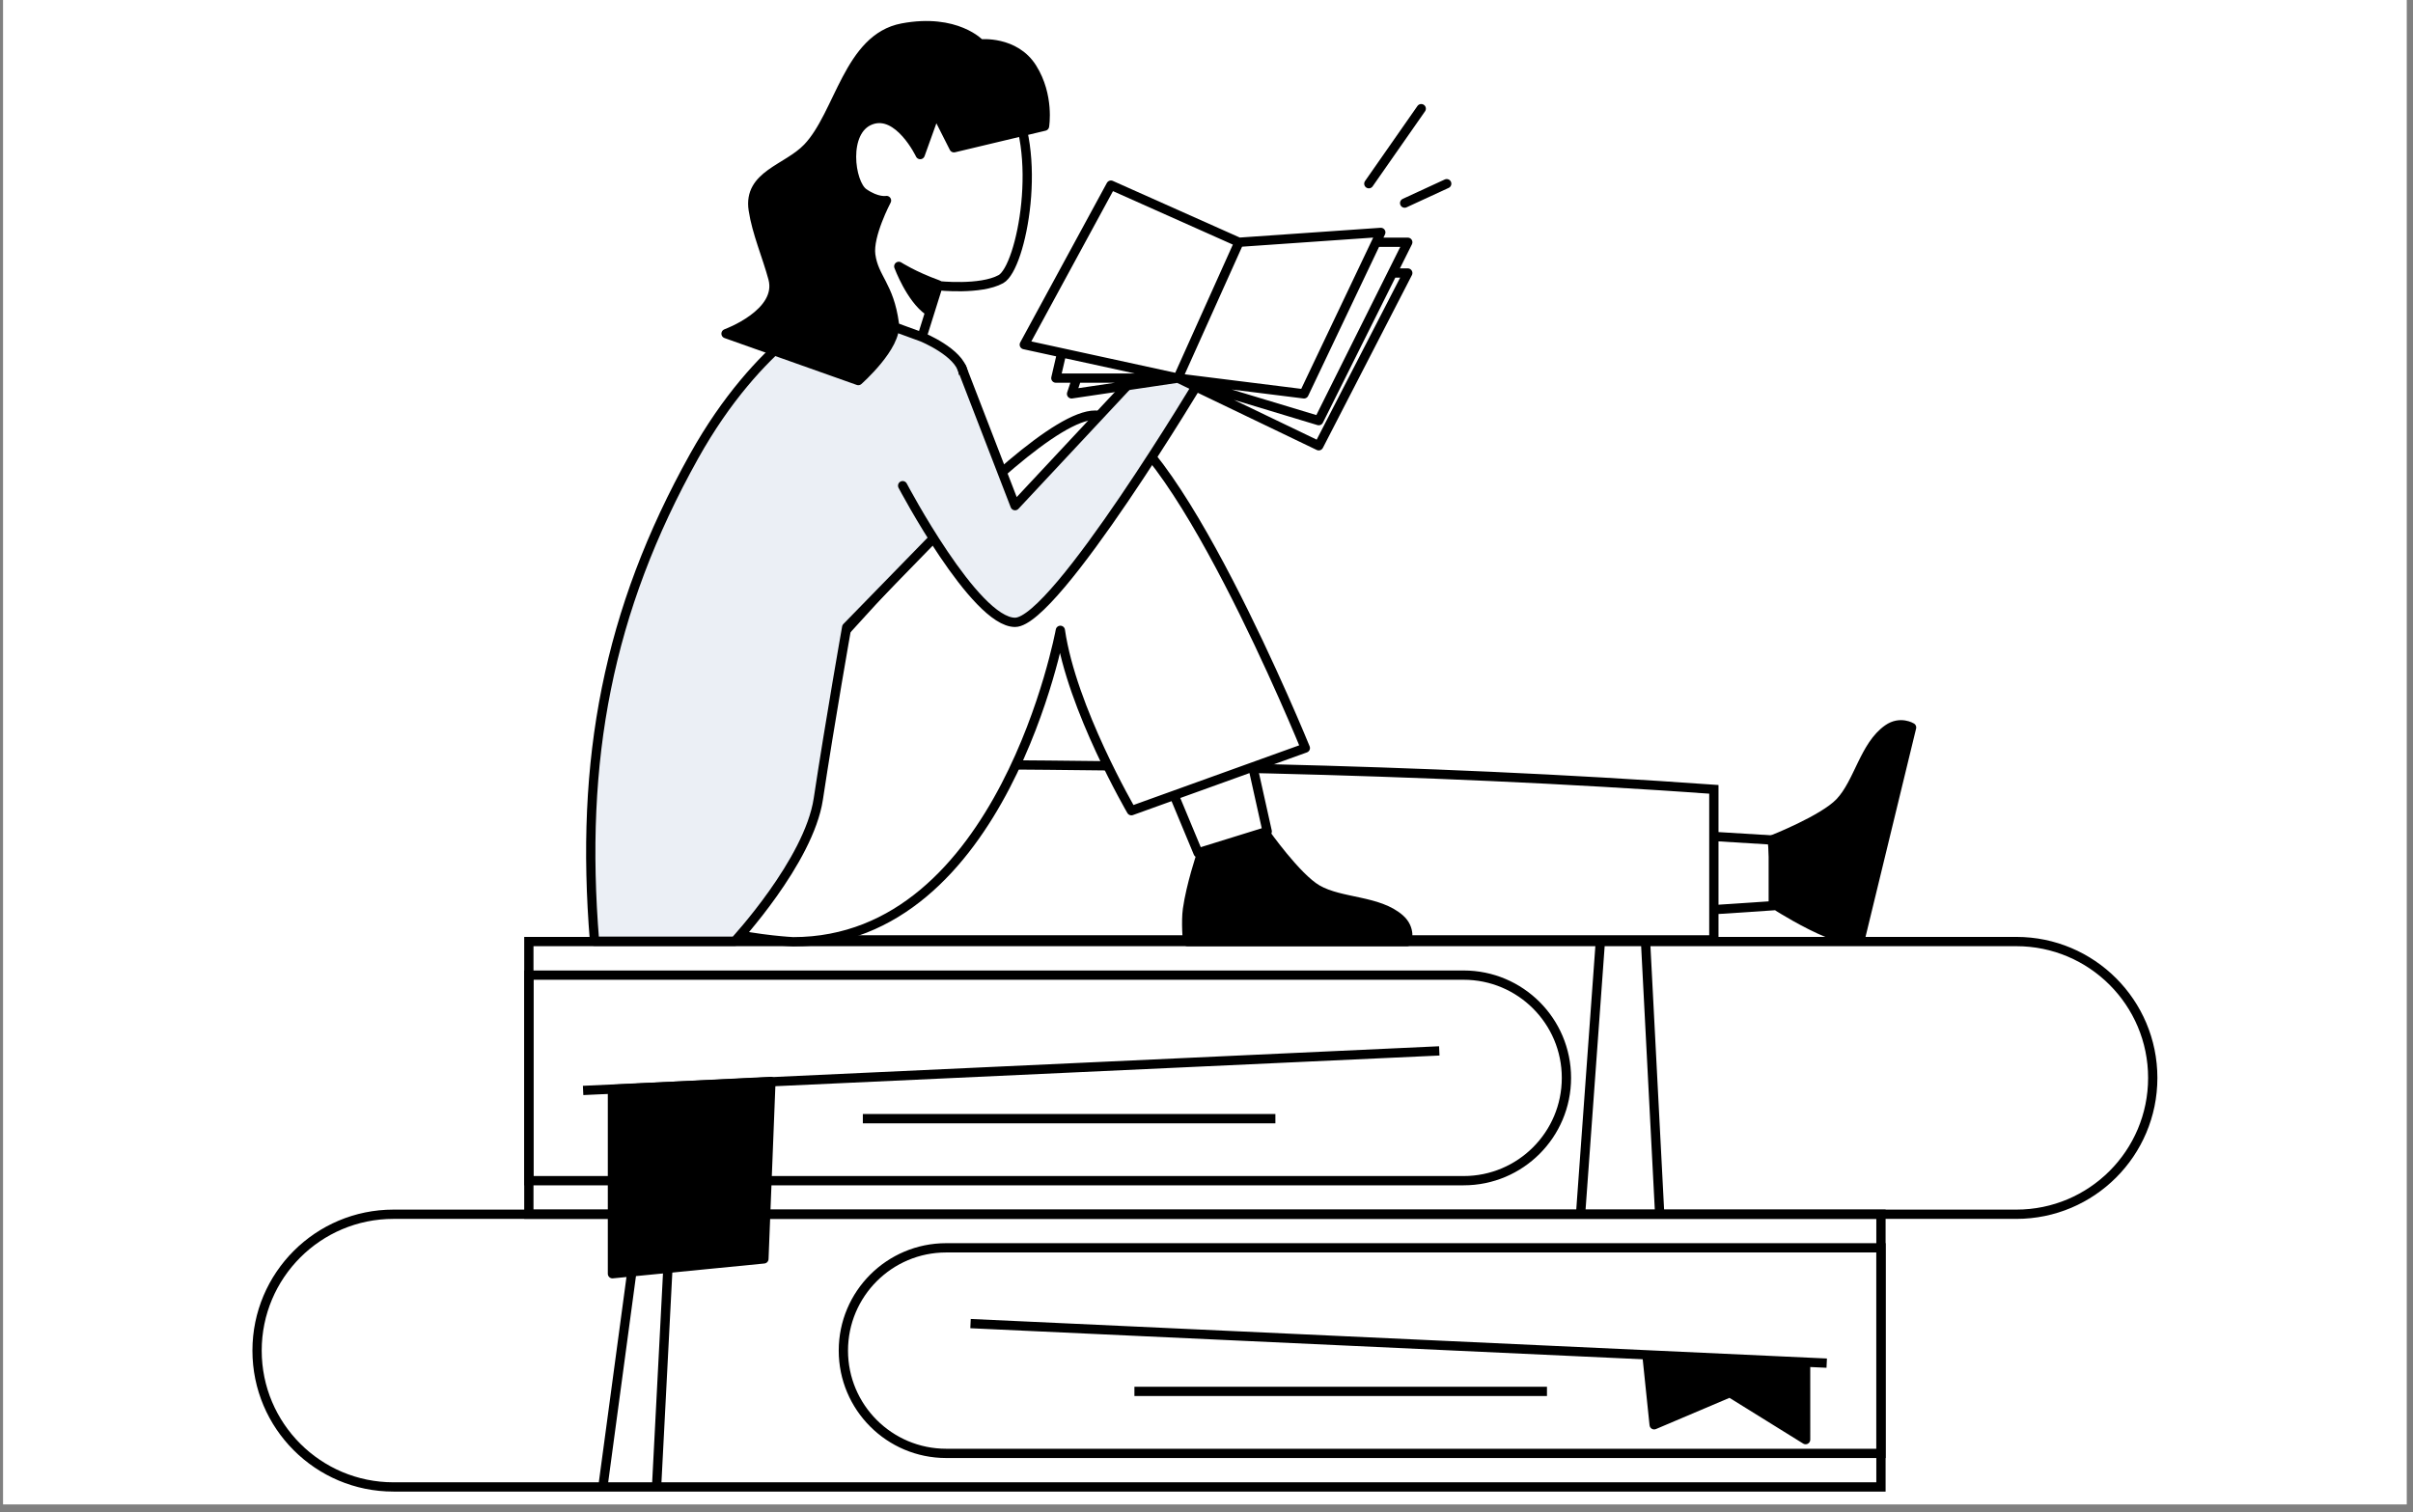
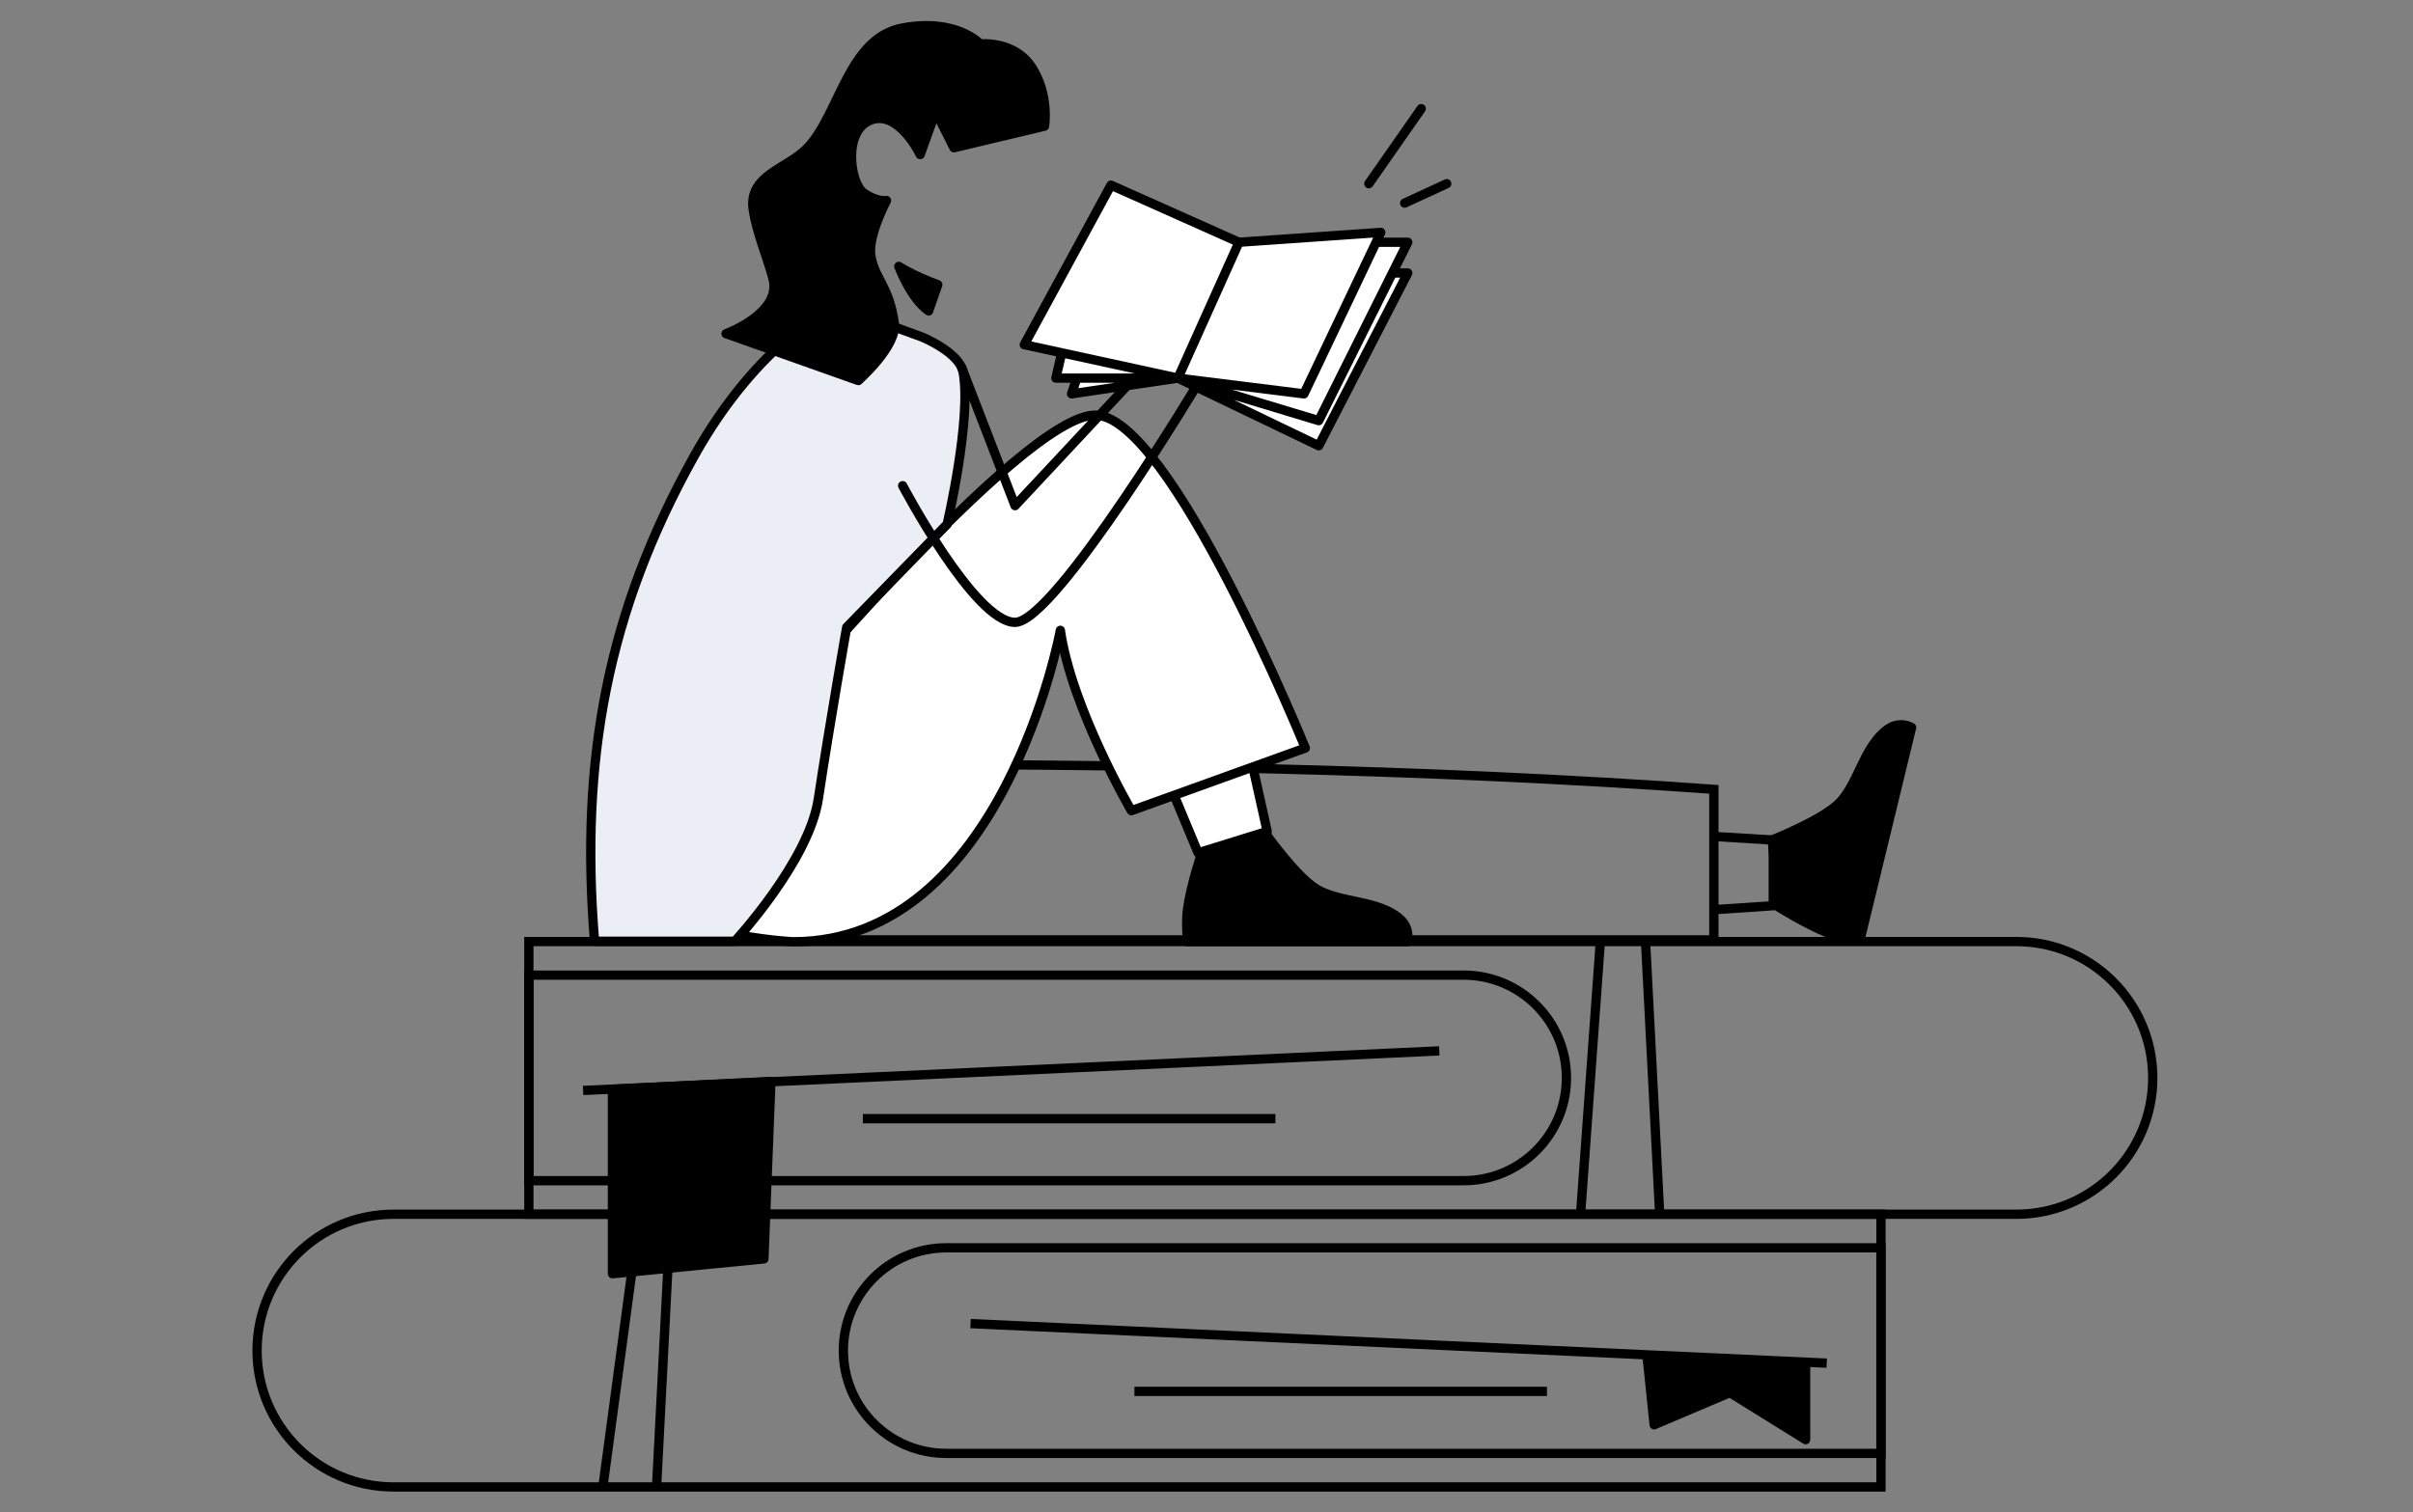
<svg xmlns="http://www.w3.org/2000/svg" width="260" height="163" viewBox="0 0 260 163" fill="none">
  <rect x="0" y="0" width="260" height="163" fill="#808080" stroke="none" />
-   <rect x="0.328" width="259" height="162.151" fill="white" />
  <path d="M184.667 90.154V85.077C152.589 82.785 121.067 82.372 88.879 82.372L77.609 101.304H184.667V98.046M184.667 90.154L191.069 90.546V97.62L184.667 98.046M184.667 90.154V98.046" stroke="black" />
  <path d="M68.918 130.875H42.395C34.279 130.875 27.699 137.455 27.699 145.571V145.571C27.699 153.687 34.279 160.267 42.395 160.267H64.96M68.918 130.875L64.96 160.267M68.918 130.875H72.267M64.96 160.267H70.745M72.267 130.875H202.673V160.267H70.745M72.267 130.875L70.745 160.267" stroke="black" />
  <path d="M177.308 101.483H217.262C225.379 101.483 231.958 108.063 231.958 116.179V116.179C231.958 124.296 225.379 130.875 217.262 130.875H178.831M177.308 101.483L178.831 130.875M177.308 101.483H172.437M178.831 130.875H170.306M172.437 101.483H56.984V130.875H170.306M172.437 101.483L170.306 130.875" stroke="black" />
  <path d="M62.829 117.531L155.082 113.268M137.423 120.575H92.971M56.984 105.102V127.257H157.706C163.824 127.257 168.783 122.297 168.783 116.179V116.179C168.783 110.061 163.824 105.102 157.706 105.102H56.984Z" stroke="black" />
  <path d="M196.828 146.923L104.574 142.661M122.233 149.968L166.685 149.968M202.672 134.494L202.672 156.65L101.951 156.65C95.833 156.65 90.873 151.69 90.873 145.572V145.572C90.873 139.454 95.833 134.494 101.951 134.494L202.672 134.494Z" stroke="black" />
  <path d="M83.065 116.561L65.992 117.407V137.287L82.311 135.687L83.065 116.561Z" fill="black" stroke="black" stroke-linecap="round" stroke-linejoin="round" />
  <path d="M177.481 146.286L194.554 147.132L194.555 155.167L186.395 150.102L178.235 153.567L177.481 146.286Z" fill="black" stroke="black" stroke-linecap="round" stroke-linejoin="round" />
-   <path d="M107.844 30.087C105.646 31.296 101.079 30.793 101.079 30.793L99.274 36.547L89.796 33.203L93.294 26.192C93.294 26.192 87.979 17.492 91.225 10.221C94.138 3.696 104.19 3.482 108.623 10.221C112.52 16.145 110.101 28.846 107.844 30.087Z" fill="white" stroke="black" stroke-linecap="round" stroke-linejoin="round" />
  <path d="M100.06 33.513C98.13 32.184 96.844 28.71 96.844 28.71C96.844 28.71 98.43 29.739 101.047 30.683L100.06 33.513Z" fill="black" stroke="black" stroke-linecap="round" stroke-linejoin="round" />
  <path d="M67.429 94.929C63.105 88.528 65.451 78.344 66.742 75.162L74.818 75.162L81.884 78.624C81.884 78.624 109.958 44.743 118.009 44.743C126.06 44.743 140.65 80.626 140.65 80.626L134.995 82.663L136.541 89.613L129.095 91.923L126.513 85.719L121.906 87.379C121.906 87.379 115.466 76.343 114.253 67.939C114.253 67.939 108.082 101.504 85.463 101.504C85.463 101.504 71.428 100.85 67.429 94.929Z" fill="white" />
  <path d="M126.513 85.719L121.906 87.379C121.906 87.379 115.466 76.343 114.253 67.939C114.253 67.939 108.082 101.504 85.463 101.504C85.463 101.504 71.428 100.85 67.429 94.929C63.105 88.528 65.451 78.344 66.742 75.162L74.818 75.162L81.884 78.624C81.884 78.624 109.958 44.743 118.009 44.743C126.06 44.743 140.65 80.626 140.65 80.626L134.995 82.663M126.513 85.719L129.095 91.923L136.541 89.613L134.995 82.663M126.513 85.719L134.995 82.663" stroke="black" stroke-linecap="round" stroke-linejoin="round" />
  <path d="M136.297 89.743L129.414 92.15C129.414 92.15 128.318 95.398 127.951 97.999C127.762 99.337 127.951 101.483 127.951 101.483H151.608C151.608 101.483 152.061 100.117 150.836 99.038C148.515 96.991 144.485 97.343 141.937 95.87C139.684 94.567 136.297 89.743 136.297 89.743Z" fill="black" stroke="black" stroke-linecap="round" stroke-linejoin="round" />
  <path d="M190.953 90.521L191.668 97.777C191.668 97.777 194.567 99.608 197.007 100.579C198.263 101.078 200.393 101.401 200.393 101.401L205.973 78.411C205.973 78.411 204.753 77.649 203.416 78.585C200.879 80.358 200.271 84.356 198.238 86.486C196.441 88.367 190.953 90.521 190.953 90.521Z" fill="black" stroke="black" stroke-linecap="round" stroke-linejoin="round" />
  <path d="M64.062 101.45C62.459 81.867 65.491 65.846 74.787 49.176C81.806 36.592 90.054 32.928 90.054 32.928L99.368 36.334C99.368 36.334 103.374 37.975 103.773 40.104C104.711 45.104 102.053 56.504 102.053 56.504L91.233 67.604C91.233 67.604 89.453 77.658 88.173 86.12C87.155 92.848 79.176 101.45 79.176 101.45L64.062 101.45Z" fill="#EBEFF5" stroke="black" stroke-linecap="round" stroke-linejoin="round" />
-   <path d="M109.372 54.499L103.889 39.679L95.889 50.179C95.889 50.179 105.022 67.077 109.372 67.077C113.722 67.077 129.541 40.58 129.541 40.58L123.214 39.679L109.372 54.499Z" fill="#EBEFF5" />
  <path d="M103.626 39.626L109.372 54.501L123.213 39.68L129.541 40.582C129.541 40.582 113.721 67.078 109.372 67.078C105.022 67.078 97.261 52.348 97.261 52.348" stroke="black" stroke-linecap="round" stroke-linejoin="round" />
  <path d="M110.367 37.147L119.705 19.956L133.5 26.111L148.781 25.05L148.276 26.111H151.687L150.033 29.426H151.687L142.094 48.047L126.921 40.754L115.461 42.452L116.026 40.754H113.769L114.402 38.026L110.367 37.147Z" fill="white" />
  <path d="M133.5 26.111L126.921 40.754M133.5 26.111L119.705 19.956L110.367 37.147L114.402 38.026M133.5 26.111L148.781 25.05L148.276 26.111M126.921 40.754L140.504 42.452L148.276 26.111M126.921 40.754L114.402 38.026M126.921 40.754H116.026M126.921 40.754L115.461 42.452L116.026 40.754M126.921 40.754L142.094 45.338L150.033 29.426M126.921 40.754L142.094 48.047L151.687 29.426H150.033M114.402 38.026L113.769 40.754H116.026M148.276 26.111H151.687L150.033 29.426" stroke="black" stroke-linecap="round" stroke-linejoin="round" />
  <path d="M93.053 20.788C94.527 21.816 95.521 21.613 95.521 21.613C95.521 21.613 93.533 25.36 93.822 27.474C94.167 30.001 95.804 30.752 96.361 34.853C96.695 37.309 92.481 41.018 92.481 41.018L78.231 35.964C78.231 35.964 84.298 33.759 83.284 30.001C82.638 27.608 81.533 25.074 81.162 22.623C80.589 18.845 84.81 18.231 87.011 15.926C90.46 12.314 91.403 4.109 97.231 3.016C103.06 1.923 105.62 4.734 105.62 4.734C105.62 4.734 109.351 4.338 111.223 7.331C113.096 10.325 112.546 13.599 112.546 13.599L102.79 15.926L100.818 12.027L99.152 16.66C99.152 16.66 96.842 11.803 93.822 12.942C90.802 14.081 91.58 19.759 93.053 20.788Z" fill="black" stroke="black" stroke-linecap="round" stroke-linejoin="round" />
  <path d="M147.492 19.799L153.137 11.712M151.351 21.89L155.883 19.799" stroke="black" stroke-linecap="round" />
</svg>